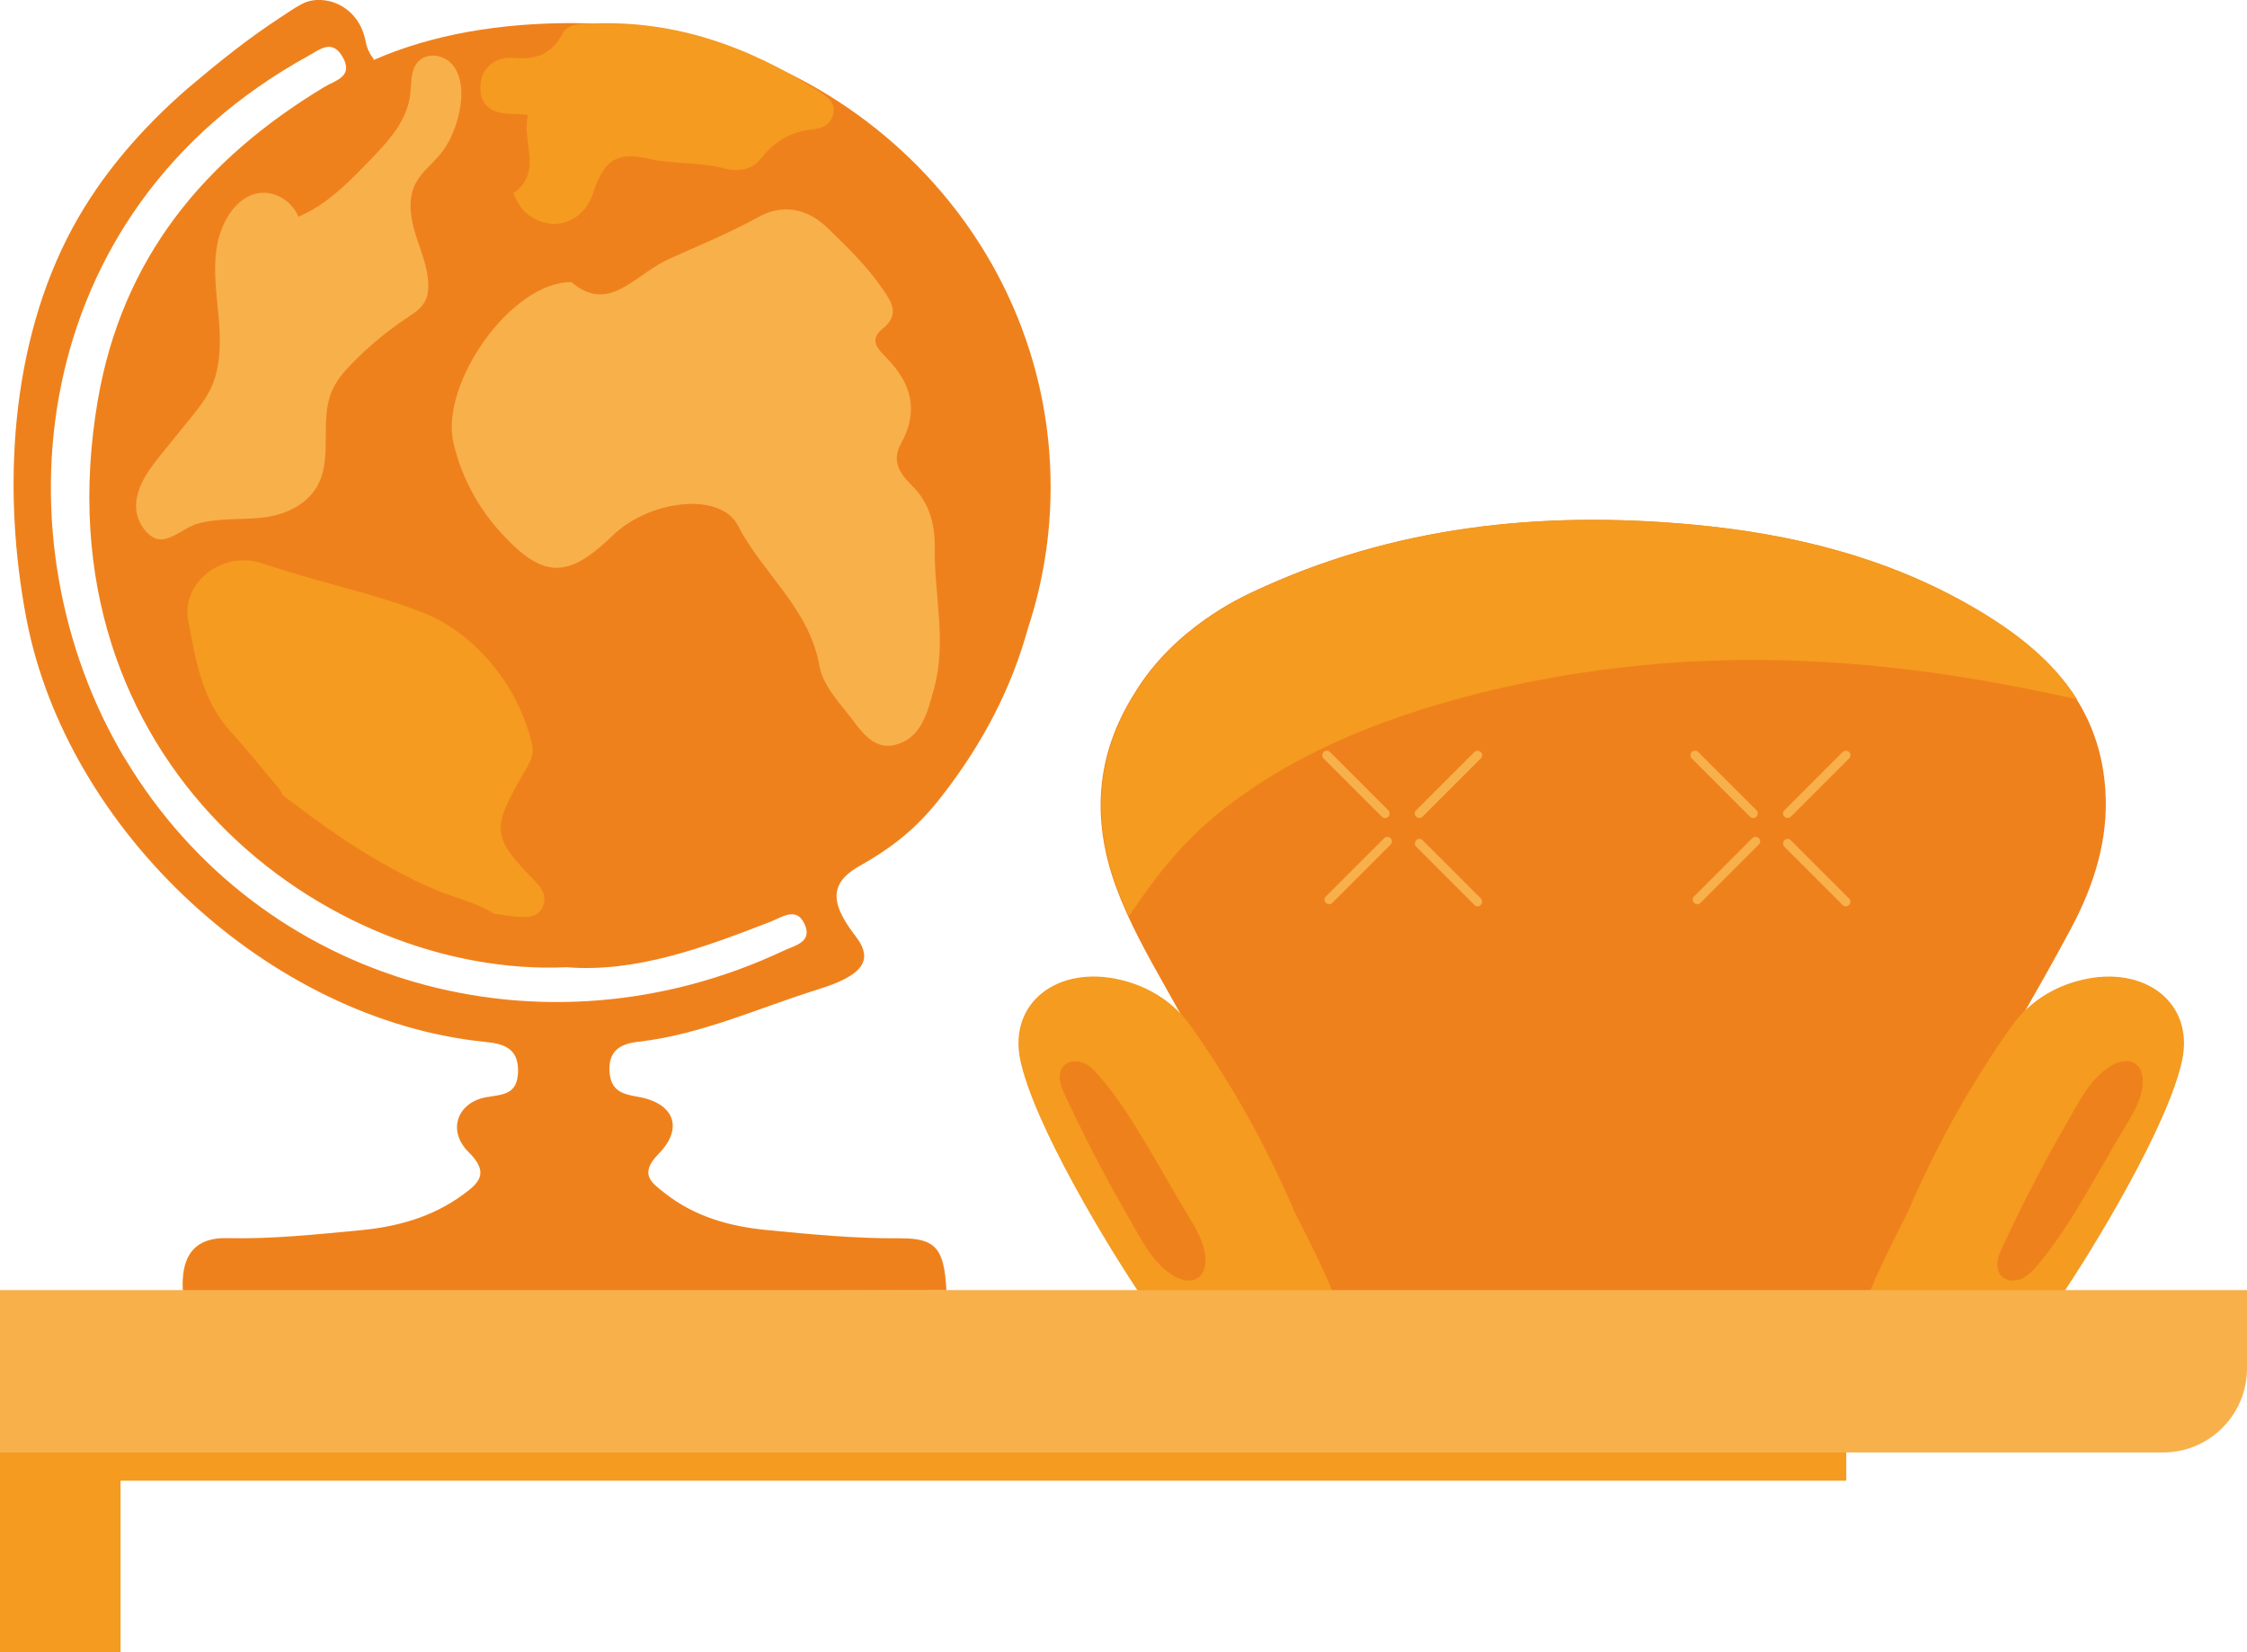
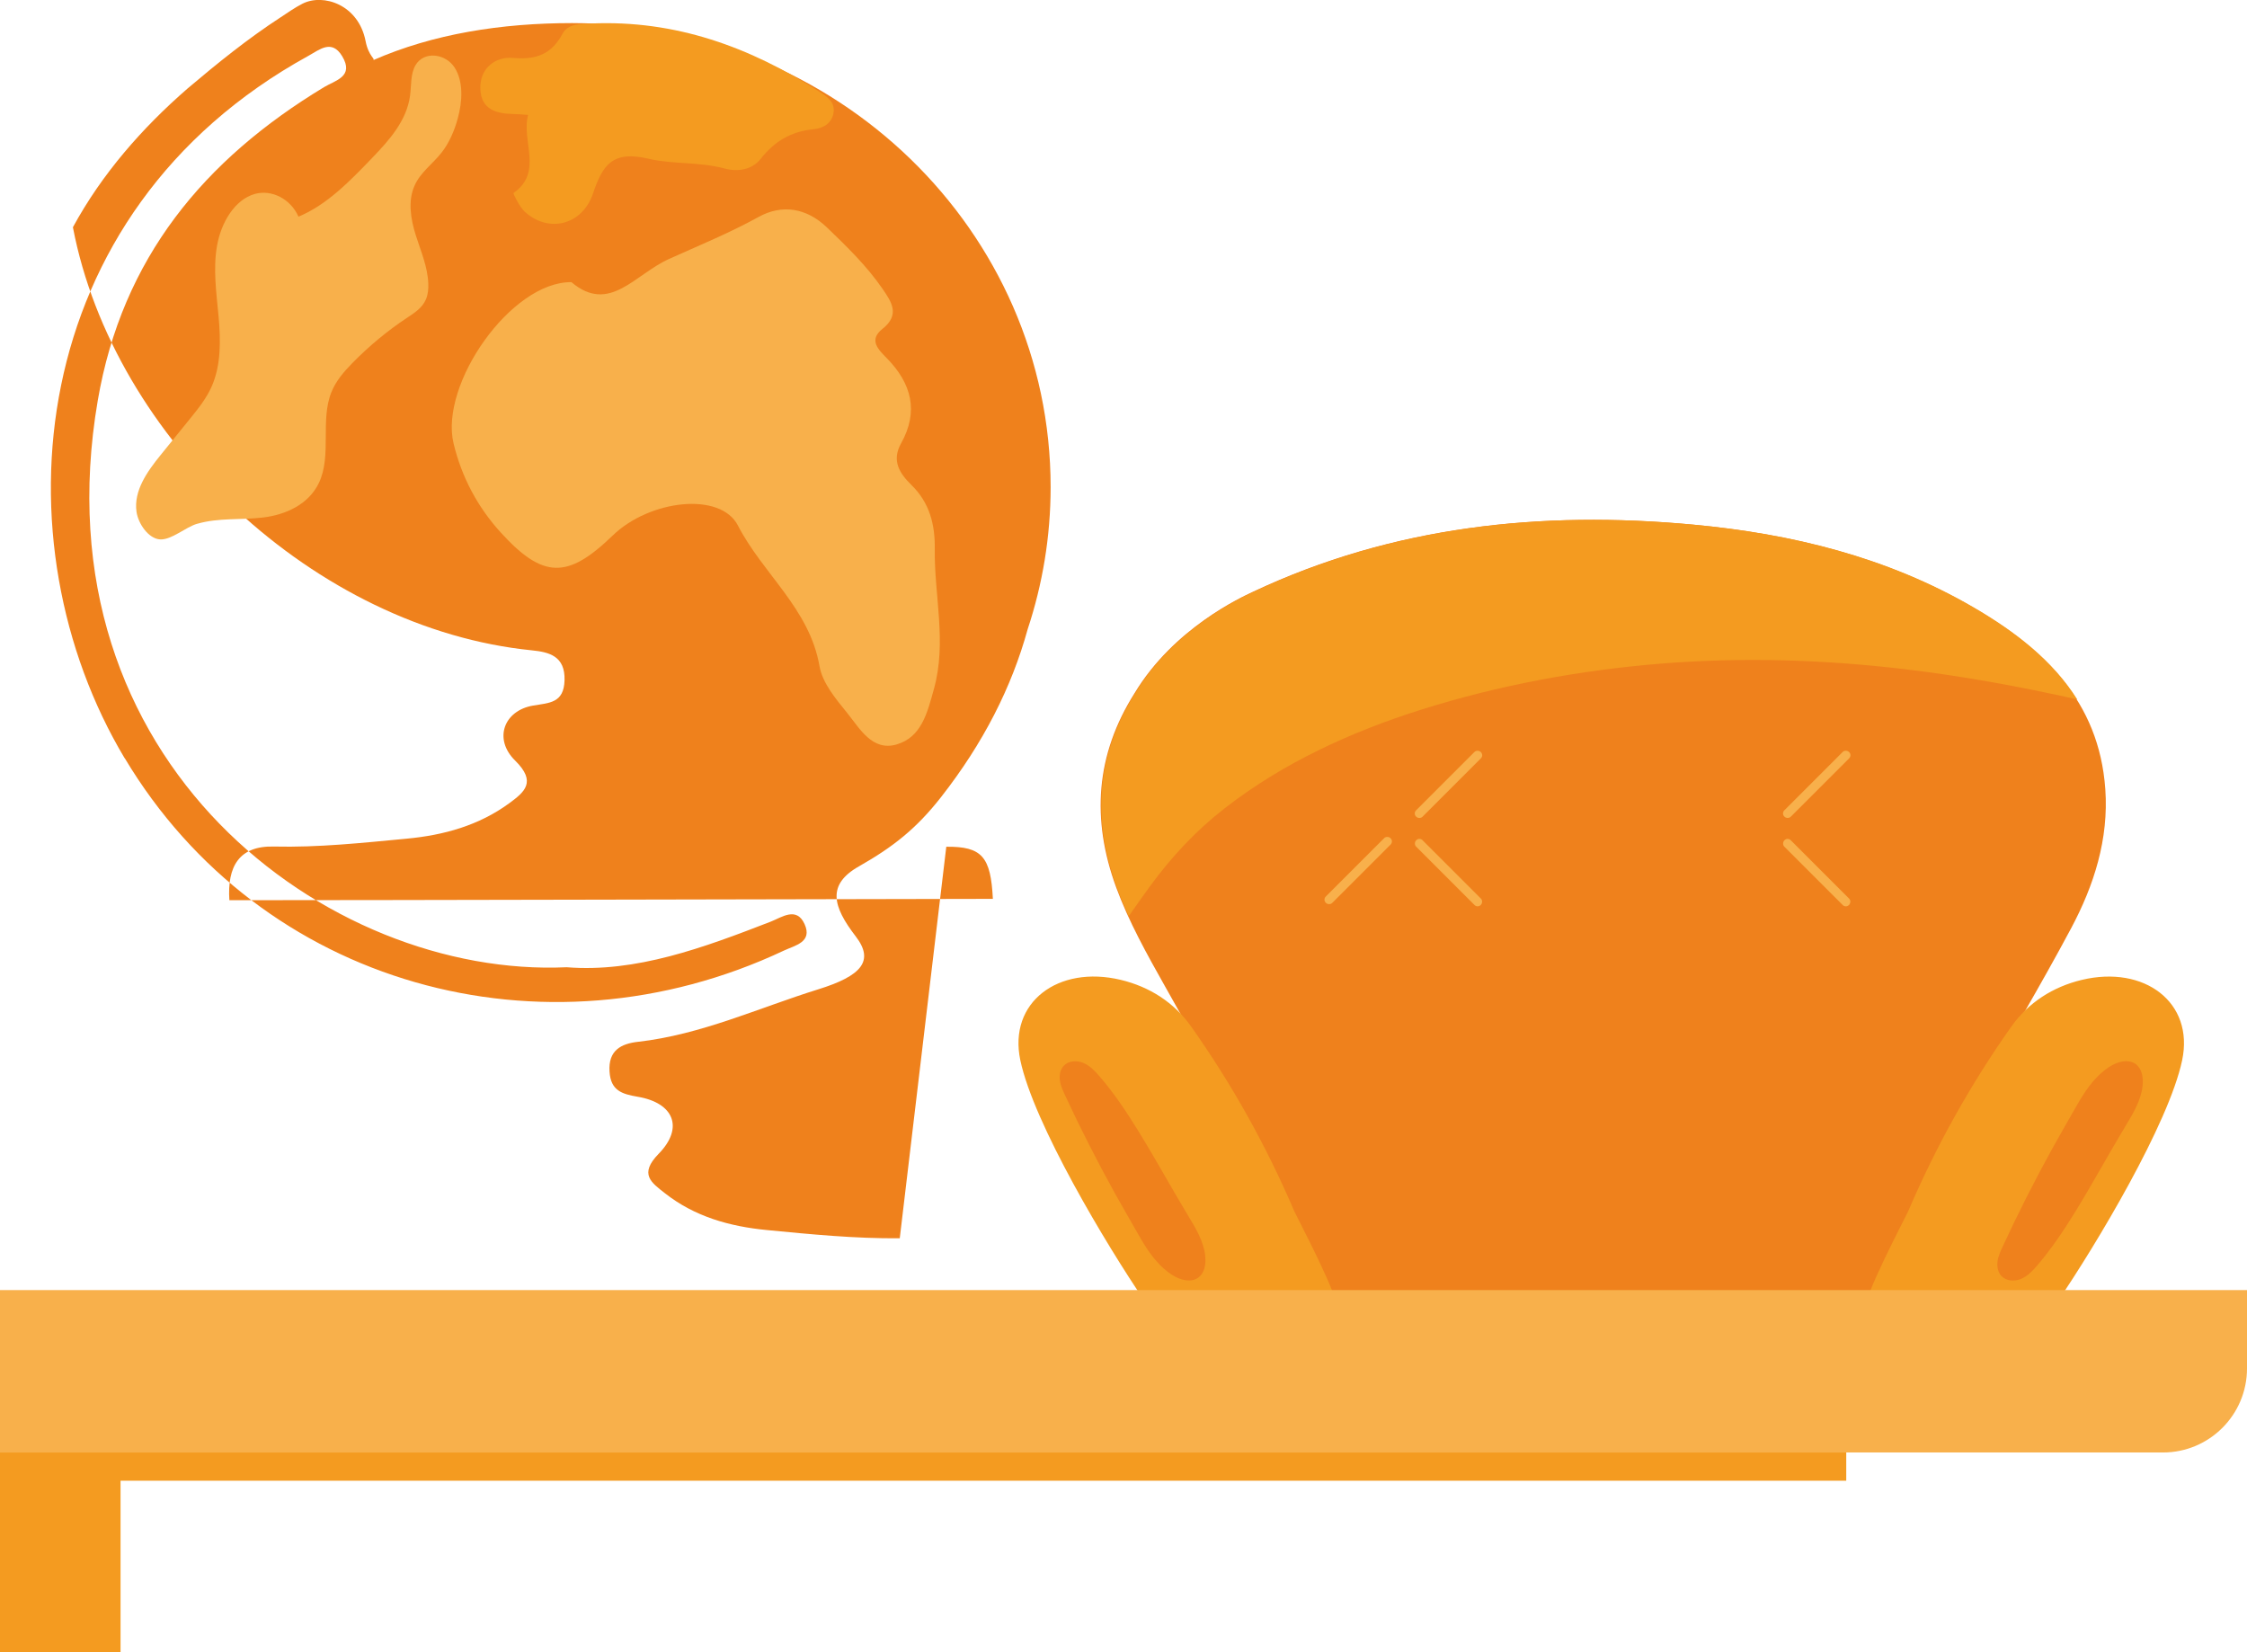
<svg xmlns="http://www.w3.org/2000/svg" id="Vrstva_2" data-name="Vrstva 2" viewBox="0 0 450.52 331.28">
  <defs>
    <style>      .cls-1 {        fill: none;      }      .cls-1, .cls-2, .cls-3, .cls-4 {        stroke-width: 0px;      }      .cls-2 {        fill: #f8b04b;      }      .cls-3 {        fill: #ef811c;      }      .cls-4 {        fill: #f49b20;      }    </style>
  </defs>
  <g id="Vrstva_1-2" data-name="Vrstva 1">
-     <path class="cls-3" d="M180.4,248.27c-8.94.08-17.79-.79-26.66-1.65-7.45-.72-14.44-2.68-20.41-7.37-2.73-2.15-5.28-3.82-1.25-7.94,5.09-5.21,3-10.19-4.2-11.41-3.22-.55-5.42-1.24-5.67-5.04-.28-4.27,2.32-5.6,5.7-5.98,12.68-1.43,24.18-6.8,36.11-10.51,8.75-2.71,11.33-5.72,7.55-10.63-4.63-6.02-5.81-10.38.65-14.04,6.82-3.87,11.51-7.56,16.46-13.88,8.48-10.83,14.17-22.05,17.36-33.64,2.98-8.99,4.61-18.57,4.61-28.52,0-51.38-42.96-93.03-95.95-93.03-14.11,0-27.84,2.14-39.91,7.45.59-.26-.88-.71-1.49-3.84-1.41-7.31-8.49-9.63-12.67-7.49-1.53.78-2.94,1.79-4.38,2.73-6.59,4.29-12.67,9.21-18.66,14.28-9.12,7.93-17.18,17.15-22.97,27.8C1.95,68.9.4,98.38,5.3,124.07c8.1,42.43,48.73,80.49,92.01,84.83,3.47.35,6.71,1.14,6.56,6.02-.14,4.58-3.05,4.5-6.32,5.06-5.81.99-8,6.68-3.58,11.03,4.36,4.29,1.87,6.3-1.19,8.55-6.08,4.45-13.09,6.4-20.54,7.1-8.87.84-17.72,1.79-26.66,1.58-6.93-.17-9.36,3.96-8.91,10.76,32.77,0,109.14-.2,153.08-.27-.42-8.42-2.15-10.52-9.34-10.45ZM85.67,186.35c-.13-.04-.26-.08-.39-.13.13.04.26.09.39.13ZM24.99,152.02C-.81,108.87,4.53,42.69,61.88,11.17c2.2-1.21,4.63-3.36,6.72.09,2.48,4.11-1.39,4.85-3.63,6.21-24.03,14.52-40.48,34.26-45.37,62.84-12.43,72.62,46.21,115.82,94.01,113.62,13.89,1.11,27.4-3.9,40.89-9.13,2.22-.86,5.2-3.11,6.82.49,1.63,3.62-1.94,4.26-4.15,5.3-48.23,22.74-104.9,7.02-132.16-38.58Z" />
-     <path class="cls-4" d="M37.73,124.26c1.43,7.9,2.76,16.23,8.68,22.64,3.19,3.45,6.07,7.18,9.15,10.74.54.63.87,1.2,1.05,1.73,2.4,1.83,4.81,3.65,7.26,5.41,5.34,3.84,10.89,7.42,16.74,10.44,3.01,1.55,6.09,3.05,9.29,4.17,3.02,1.06,6.11,1.95,8.87,3.63.07.04.11.1.16.15,1.76.23,3.51.57,5.28.67,1.74.1,3.66-.01,4.55-1.94,1.04-2.25-.16-3.87-1.69-5.44-8.43-8.73-8.58-10.12-2.16-21.32,1.04-1.81,2.28-3.51,1.79-5.71-2.78-12.58-12.16-22.8-21.83-26.58-10.06-3.94-21.52-6.23-32.27-9.9-7.9-2.69-16.24,3.81-14.88,11.32Z" />
+     <path class="cls-3" d="M180.4,248.27c-8.94.08-17.79-.79-26.66-1.65-7.45-.72-14.44-2.68-20.41-7.37-2.73-2.15-5.28-3.82-1.25-7.94,5.09-5.21,3-10.19-4.2-11.41-3.22-.55-5.42-1.24-5.67-5.04-.28-4.27,2.32-5.6,5.7-5.98,12.68-1.43,24.18-6.8,36.11-10.51,8.75-2.71,11.33-5.72,7.55-10.63-4.63-6.02-5.81-10.38.65-14.04,6.82-3.87,11.51-7.56,16.46-13.88,8.48-10.83,14.17-22.05,17.36-33.64,2.98-8.99,4.61-18.57,4.61-28.52,0-51.38-42.96-93.03-95.95-93.03-14.11,0-27.84,2.14-39.91,7.45.59-.26-.88-.71-1.49-3.84-1.41-7.31-8.49-9.63-12.67-7.49-1.53.78-2.94,1.79-4.38,2.73-6.59,4.29-12.67,9.21-18.66,14.28-9.12,7.93-17.18,17.15-22.97,27.8c8.1,42.43,48.73,80.49,92.01,84.83,3.47.35,6.71,1.14,6.56,6.02-.14,4.58-3.05,4.5-6.32,5.06-5.81.99-8,6.68-3.58,11.03,4.36,4.29,1.87,6.3-1.19,8.55-6.08,4.45-13.09,6.4-20.54,7.1-8.87.84-17.72,1.79-26.66,1.58-6.93-.17-9.36,3.96-8.91,10.76,32.77,0,109.14-.2,153.08-.27-.42-8.42-2.15-10.52-9.34-10.45ZM85.67,186.35c-.13-.04-.26-.08-.39-.13.13.04.26.09.39.13ZM24.99,152.02C-.81,108.87,4.53,42.69,61.88,11.17c2.2-1.21,4.63-3.36,6.72.09,2.48,4.11-1.39,4.85-3.63,6.21-24.03,14.52-40.48,34.26-45.37,62.84-12.43,72.62,46.21,115.82,94.01,113.62,13.89,1.11,27.4-3.9,40.89-9.13,2.22-.86,5.2-3.11,6.82.49,1.63,3.62-1.94,4.26-4.15,5.3-48.23,22.74-104.9,7.02-132.16-38.58Z" />
    <path class="cls-2" d="M114.58,56.58c7.61,6.42,12.64-1.53,19.52-4.64,6.03-2.73,12.13-5.2,17.99-8.44,4.65-2.57,9.57-1.88,13.73,2.12,3.97,3.82,7.92,7.65,11.07,12.21,1.86,2.69,3.64,5.27.03,8.12-2.83,2.24-.78,4.17.87,5.85,4.95,5.05,6.48,10.66,2.87,17.1-1.95,3.49-.29,6.01,2.08,8.34,3.63,3.55,4.75,7.88,4.68,12.86-.12,9.34,2.45,18.62-.17,28.04-1.32,4.74-2.46,9.65-7.48,11.12-4.88,1.42-7.37-3.17-9.91-6.31-2.28-2.82-4.97-6.01-5.55-9.38-1.99-11.53-11.38-18.53-16.36-28.21-3.49-6.78-17.66-5.21-25.14,2.04-9,8.72-13.94,8.65-22.38-.6-4.67-5.12-7.88-11.16-9.49-17.89-2.84-11.87,11.52-32.45,23.62-32.34Z" />
    <path class="cls-4" d="M105.89,23.04c-.85-.05-1.88-.16-2.9-.18-3.44-.05-6.51-.89-6.68-4.96-.18-4.26,3.07-6.59,6.51-6.29,4.75.41,7.75-.72,10.02-4.93,1.04-1.93,3.58-1.88,5.7-1.97,16.85-.73,31.86,4.7,45.8,13.71,1.55,1,3.18,2.11,2.76,4.31-.4,2.1-2.13,3-4,3.18-4.44.43-7.82,2.41-10.57,5.93-1.76,2.26-4.7,2.64-7.23,1.95-5.06-1.37-10.47-.83-15.25-1.96-7.25-1.72-9.23,1.26-11.15,6.95-2.14,6.37-8.92,8.03-13.69,3.66-1.08-.98-2.35-3.67-2.26-3.74,6.04-4.2,1.51-10.45,2.94-15.67Z" />
    <path class="cls-2" d="M39.54,105.02c4.3-1.25,8.79-.73,13.19-1.26s9.14-2.53,11.24-7c2.57-5.49.2-12.5,2.48-18.14.93-2.3,2.55-4.14,4.21-5.84,3.37-3.44,7.05-6.48,10.96-9.07,1.45-.96,3.03-1.96,3.77-3.67.43-.99.53-2.13.48-3.23-.14-3.38-1.51-6.48-2.51-9.65-1-3.17-1.61-6.81-.27-9.88,1.19-2.74,3.67-4.41,5.46-6.7,1.53-1.96,2.56-4.37,3.24-6.86.92-3.38,1.16-7.31-.62-10.14-1.78-2.83-6.15-3.46-7.87-.49-1.01,1.75-.81,3.99-1.08,6.05-.66,5.07-4.22,9-7.57,12.49-4.48,4.67-9.12,9.46-14.81,11.81-1.53-3.52-5.33-5.5-8.73-4.56-4.07,1.13-6.81,5.8-7.61,10.47s-.1,9.44.33,14.15c.42,4.7.51,9.69-1.38,13.97-1.07,2.43-2.72,4.47-4.34,6.47-1.99,2.46-3.98,4.92-5.97,7.37-2.59,3.2-5.38,7.09-4.77,11.31.35,2.39,2.42,5.41,4.74,5.53,2.3.12,5.09-2.46,7.43-3.14Z" />
    <line class="cls-1" x1="48.77" y1="259.47" x2="201.84" y2="259.19" />
    <path class="cls-3" d="M422.11,158.21c-1.25-17.72-12.46-28.26-26.57-36.46-17.31-10.06-36.39-14.73-56.11-16.56-30.48-2.83-60.18.26-88.26,13.48-2.23,1.05-15.82,7.24-23.71,20.34-7.78,12.31-8.68,25.25-3.67,38.91,2.55,6.94,6.18,13.41,9.8,19.85,3.86,6.86,7.72,13.74,11.58,20.6,5.02,8.93,9.67,17.51,13.59,26.97,1.61,3.88,3.22,7.77,4.99,11.58.19.42,3.48,6.14,3.5,6.1.01-.02.02-.06.03-.09h107.51s0-.03,0-.03c1.99-.78,3.31-6.15,4.01-7.88,9.55-23.98,24.33-46.14,36.47-68.93,4.57-8.58,7.55-17.84,6.84-27.88Z" />
    <path class="cls-4" d="M226.32,183.68c1.4-2,2.8-4,4.23-5.96,4.36-5.96,9.22-11.18,15.06-15.71,11.68-9.07,25.27-15.29,39.32-19.72,15.6-4.92,31.84-7.92,48.14-9.24,16.27-1.32,32.63-.8,48.84,1.12,11.63,1.38,23.15,3.5,34.57,6.06-4.85-7.72-12.29-13.53-20.81-18.48-17.31-10.06-36.39-14.73-56.11-16.56-30.48-2.83-60.18.26-88.26,13.48-2.23,1.05-15.82,7.24-23.71,20.34-7.78,12.31-8.68,25.25-3.67,38.91.72,1.95,1.53,3.87,2.39,5.76Z" />
    <path class="cls-4" d="M259.46,242.75c-5.58-13.03-12.46-25.36-20.63-36.92-3.42-4.84-8.33-7.98-14.12-9.37-12.55-3.01-22.58,4.51-20.14,16.1,2.68,12.72,17.27,37.06,24.95,48.33.45,1.02,1.46,1.74,2.65,1.74h35.47c.06,0,.12-.02.17-.05.07.02.15.04.21.05,1.05-1.55-8.05-18.69-8.56-19.88Z" />
    <path class="cls-3" d="M241.64,251.73c-.32-2.9-1.94-5.53-3.46-8.05-3.43-5.69-6.61-11.53-10.11-17.18-2.3-3.72-4.75-7.38-7.61-10.69-.92-1.07-1.93-2.14-3.24-2.69s-2.98-.46-3.94.57c-.71.76-.92,1.89-.78,2.92s.58,2,1.02,2.94c3.08,6.64,6.4,13.16,9.94,19.57,1.63,2.94,3.33,5.84,4.99,8.76,1.51,2.65,3.25,5.26,5.7,7.14.24.19.49.36.75.53,1.64,1.09,3.95,1.75,5.48.51,1.03-.84,1.35-2.29,1.3-3.61,0-.24-.03-.48-.05-.72Z" />
    <path class="cls-4" d="M374.07,262.64c.07,0,.14-.02.21-.05.05.03.11.05.17.05h35.47c1.19,0,2.2-.72,2.65-1.74,7.68-11.27,22.27-35.61,24.95-48.33,2.44-11.59-7.59-19.12-20.14-16.1-5.78,1.39-10.69,4.53-14.12,9.37-8.17,11.57-15.05,23.89-20.63,36.92-.51,1.19-9.61,18.34-8.56,19.88Z" />
    <path class="cls-3" d="M429.63,217.04c.04-1.33-.28-2.78-1.31-3.61-1.53-1.23-3.84-.57-5.48.52-.25.17-.5.35-.75.53-2.45,1.88-4.18,4.5-5.69,7.15-1.66,2.92-3.36,5.82-4.98,8.77-3.53,6.41-6.84,12.94-9.91,19.58-.44.95-.88,1.91-1.01,2.94s.07,2.16.78,2.92c.97,1.03,2.64,1.12,3.95.57s2.31-1.62,3.23-2.69c2.85-3.32,5.29-6.98,7.59-10.7,3.48-5.66,6.65-11.5,10.08-17.2,1.52-2.52,3.13-5.16,3.45-8.06.03-.24.04-.48.05-.72Z" />
-     <rect class="cls-2" x="262.7" y="156.35" width="18.32" height="1.82" rx=".87" ry=".87" transform="translate(190.83 -146.17) rotate(45)" />
    <rect class="cls-2" x="281.26" y="174.05" width="18.32" height="1.82" rx=".87" ry=".87" transform="translate(208.78 -154.12) rotate(45)" />
    <rect class="cls-2" x="281.26" y="156.35" width="18.32" height="1.82" rx=".87" ry=".87" transform="translate(-26.14 251.42) rotate(-45)" />
    <rect class="cls-2" x="263.16" y="173.63" width="18.32" height="1.82" rx=".87" ry=".87" transform="translate(-43.66 243.68) rotate(-45)" />
    <g>
-       <rect class="cls-2" x="336.53" y="156.35" width="18.32" height="1.82" rx=".87" ry=".87" transform="translate(212.45 -198.38) rotate(45)" />
      <rect class="cls-2" x="355.09" y="174.05" width="18.32" height="1.82" rx=".87" ry=".87" transform="translate(230.4 -206.32) rotate(45)" />
      <rect class="cls-2" x="355.09" y="156.35" width="18.32" height="1.82" rx=".87" ry=".87" transform="translate(-4.51 303.62) rotate(-45)" />
-       <rect class="cls-2" x="336.99" y="173.63" width="18.32" height="1.82" rx=".87" ry=".87" transform="translate(-22.04 295.88) rotate(-45)" />
    </g>
    <path class="cls-2" d="M0,258.66h450.52v15.71c0,9.3-7.55,16.85-16.85,16.85H0v-32.56h0Z" />
    <rect class="cls-4" y="291.22" width="370.17" height="5.66" />
    <rect class="cls-4" x="-6.53" y="300.58" width="37.23" height="24.17" transform="translate(-300.58 324.75) rotate(-90)" />
  </g>
</svg>